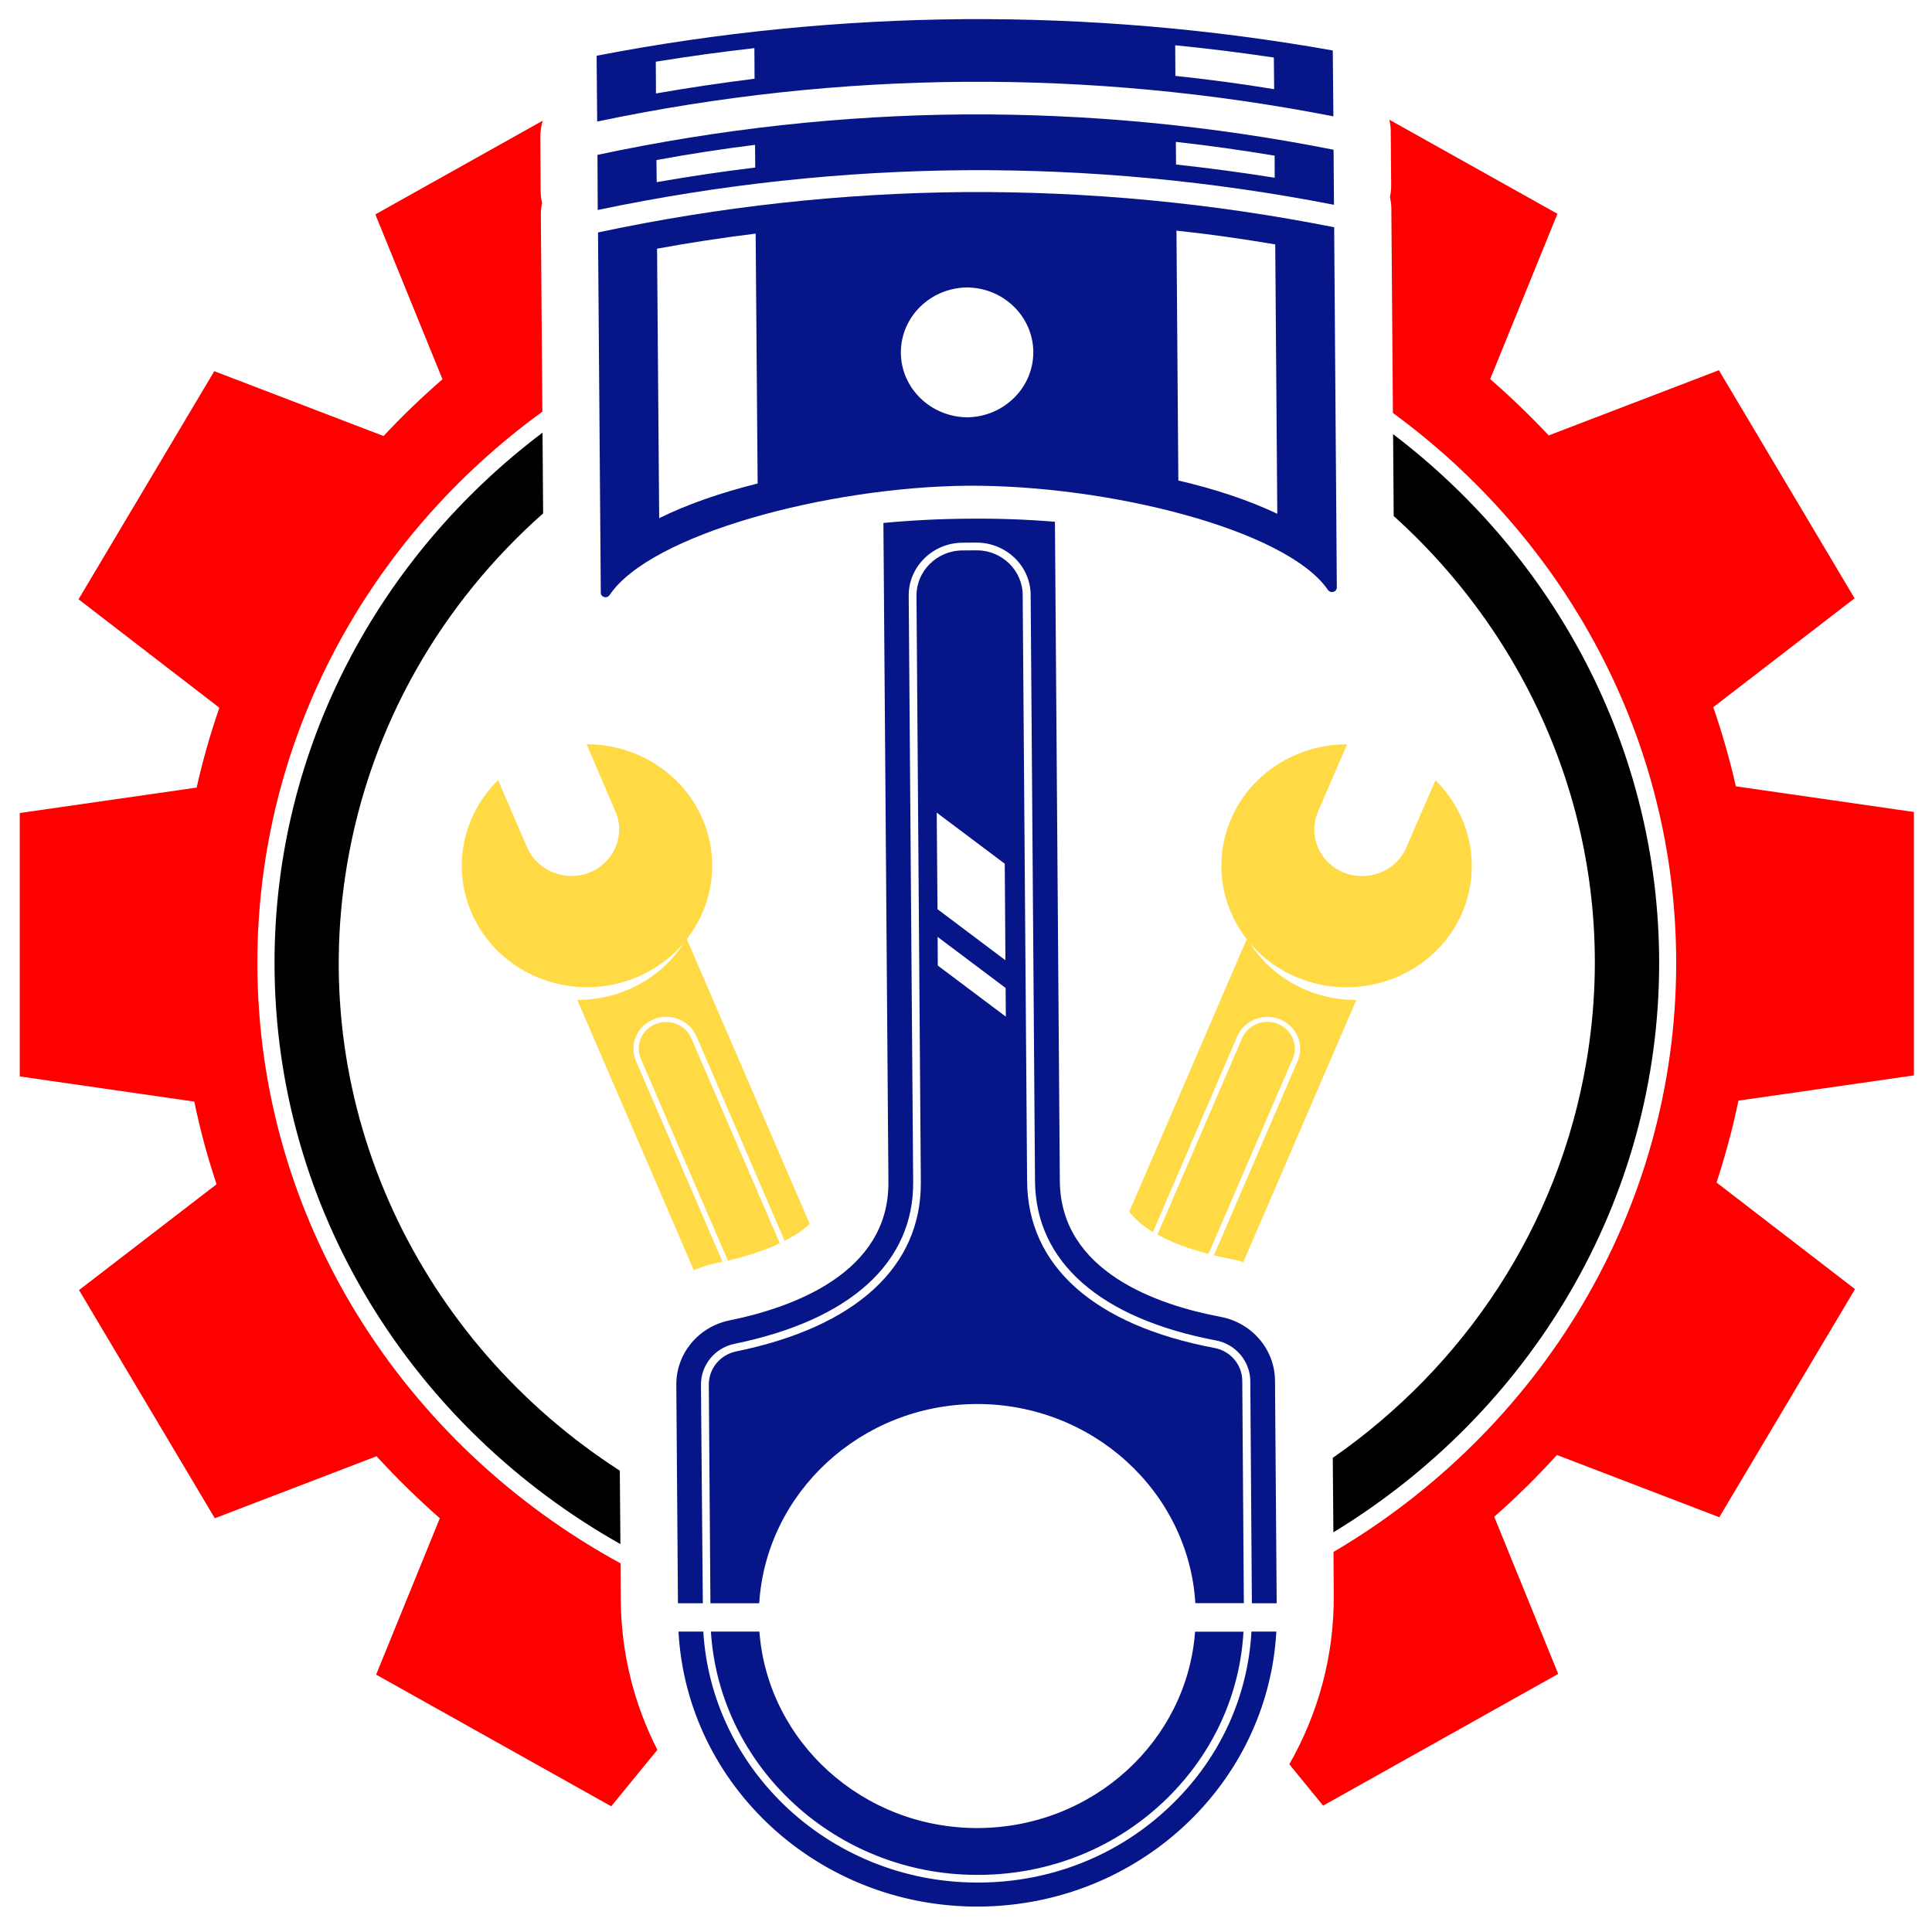
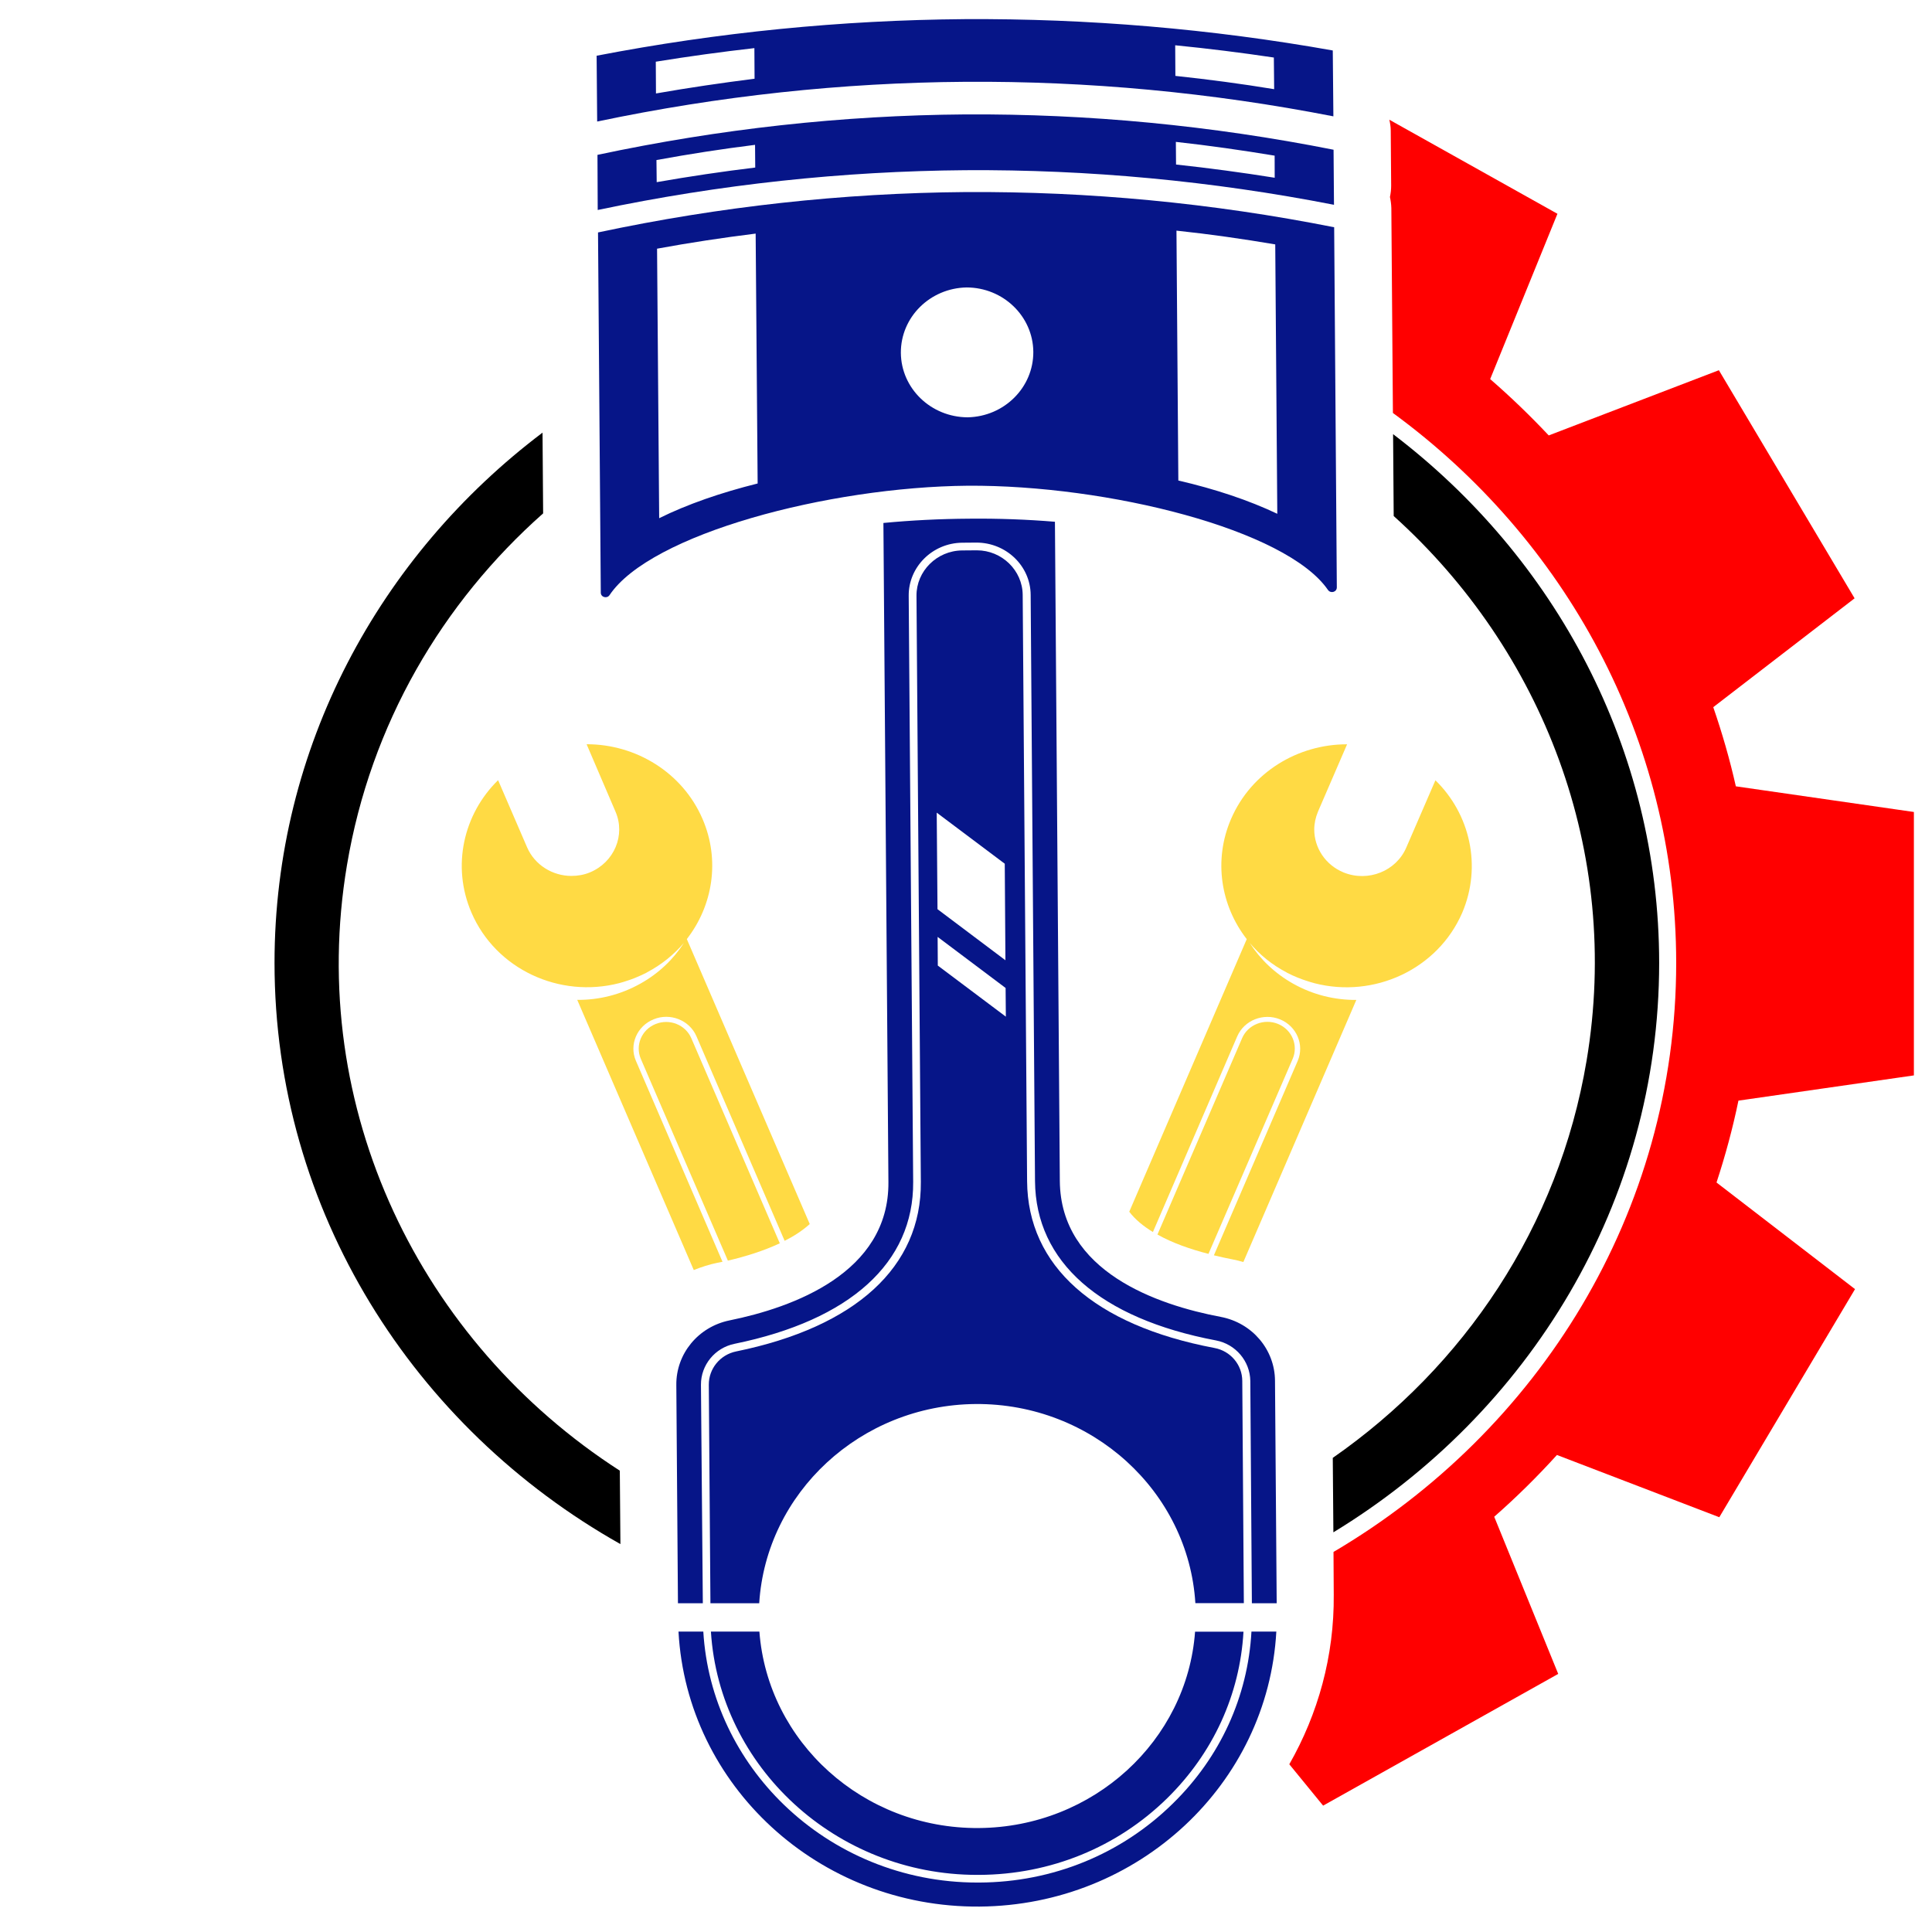
<svg xmlns="http://www.w3.org/2000/svg" width="32" height="32" viewBox="0 0 32 32" fill="none">
  <g clip-path="url(#clip0_1_34)">
    <path d="M23.775 12.924L23.293 14.037C23.125 14.429 22.661 14.614 22.255 14.451C21.951 14.326 21.768 14.04 21.768 13.739C21.768 13.643 21.789 13.541 21.83 13.443L22.312 12.328C21.497 12.326 20.723 12.791 20.39 13.565C20.095 14.248 20.22 15.002 20.65 15.555L18.704 20.07C18.803 20.2 18.939 20.311 19.096 20.406L20.493 17.164C20.609 16.898 20.927 16.772 21.202 16.884C21.477 16.997 21.608 17.305 21.494 17.572L20.106 20.792C20.206 20.817 20.305 20.838 20.402 20.857C20.469 20.87 20.532 20.884 20.594 20.903L22.465 16.562C22.109 16.564 21.75 16.479 21.419 16.293C21.115 16.122 20.873 15.889 20.699 15.617C20.864 15.813 21.069 15.981 21.313 16.108C21.314 16.109 21.314 16.109 21.316 16.111C21.347 16.125 21.376 16.141 21.407 16.155C21.409 16.155 21.412 16.157 21.416 16.159C21.443 16.171 21.473 16.184 21.5 16.195C21.51 16.198 21.52 16.203 21.531 16.206C21.559 16.217 21.59 16.23 21.621 16.239C21.633 16.242 21.644 16.247 21.655 16.25C21.688 16.262 21.723 16.271 21.755 16.28C21.76 16.282 21.767 16.284 21.771 16.285C22.758 16.54 23.812 16.057 24.219 15.118C24.549 14.343 24.346 13.481 23.775 12.924Z" fill="#FFDA44" />
    <path d="M21.411 17.537L20.016 20.768C19.719 20.692 19.422 20.589 19.171 20.448L20.573 17.196C20.669 16.971 20.937 16.865 21.167 16.959C21.399 17.054 21.507 17.313 21.411 17.537Z" fill="#FFDA44" />
    <path d="M10.826 16.883C11.1 16.77 11.419 16.897 11.535 17.163L12.996 20.552C13.153 20.473 13.293 20.381 13.412 20.274L11.376 15.554C11.806 15.001 11.931 14.247 11.636 13.564C11.303 12.791 10.527 12.325 9.716 12.327L10.194 13.442C10.364 13.833 10.173 14.283 9.77 14.45C9.67 14.491 9.567 14.508 9.464 14.508C9.154 14.508 8.859 14.329 8.731 14.036L8.25 12.922C7.678 13.482 7.476 14.343 7.809 15.116C8.214 16.056 9.269 16.539 10.256 16.284C10.261 16.282 10.268 16.281 10.273 16.279C10.307 16.27 10.341 16.26 10.372 16.249C10.384 16.246 10.395 16.241 10.406 16.238C10.438 16.229 10.467 16.216 10.498 16.205C10.508 16.202 10.518 16.197 10.526 16.194C10.553 16.183 10.583 16.17 10.611 16.157C10.612 16.156 10.616 16.154 10.619 16.154C10.651 16.14 10.679 16.124 10.71 16.11C10.712 16.108 10.713 16.108 10.713 16.107C10.955 15.98 11.162 15.812 11.329 15.616C11.154 15.888 10.913 16.121 10.607 16.292C10.276 16.477 9.917 16.564 9.561 16.561L11.491 21.036C11.616 20.986 11.749 20.943 11.884 20.915C11.912 20.91 11.94 20.903 11.967 20.899L10.532 17.569C10.418 17.304 10.549 16.995 10.826 16.883Z" fill="#FFDA44" />
    <path d="M12.916 20.593C12.648 20.718 12.348 20.812 12.056 20.88L10.614 17.538C10.518 17.314 10.627 17.054 10.859 16.961C11.091 16.867 11.355 16.974 11.451 17.198L12.916 20.593Z" fill="#FFDA44" />
    <path d="M23.074 7.191L23.084 8.547C25.549 10.768 26.86 14.104 26.279 17.567C25.817 20.325 24.243 22.638 22.075 24.147L22.085 25.38C25.322 23.411 27.481 19.921 27.481 15.948C27.479 12.396 25.753 9.229 23.074 7.191Z" fill="black" />
    <path d="M5.747 14.328C6.139 11.994 7.326 9.982 8.996 8.503L8.986 7.166C6.287 9.203 4.547 12.381 4.547 15.948C4.547 20.056 6.854 23.648 10.276 25.575L10.266 24.359C6.967 22.234 5.069 18.367 5.747 14.328Z" fill="black" />
    <path d="M31.7 17.812V13.449L28.751 13.024C28.651 12.578 28.524 12.14 28.377 11.713L30.718 9.91L28.47 6.132L25.652 7.212C25.345 6.886 25.022 6.574 24.682 6.279L25.796 3.541L23.012 1.983C23.025 2.041 23.035 2.1 23.035 2.162L23.042 3.076C23.042 3.139 23.035 3.201 23.022 3.263C23.035 3.323 23.043 3.383 23.045 3.446L23.071 6.84C25.918 8.923 27.763 12.231 27.763 15.949C27.763 20.08 25.486 23.705 22.087 25.705L22.091 26.415C22.1 27.432 21.83 28.389 21.355 29.222L21.915 29.907L25.809 27.725L24.749 25.122C25.115 24.801 25.461 24.459 25.788 24.099L28.477 25.13L30.725 21.352L28.431 19.586C28.576 19.144 28.699 18.691 28.794 18.23L31.7 17.812Z" fill="#FF0000" />
-     <path d="M10.278 25.894C6.692 23.939 4.263 20.215 4.263 15.949C4.263 12.218 6.119 8.899 8.983 6.819L8.958 3.548C8.958 3.485 8.965 3.425 8.978 3.364C8.965 3.304 8.957 3.241 8.955 3.177L8.949 2.263C8.949 2.171 8.965 2.083 8.989 1.999L6.217 3.551L7.329 6.282C6.986 6.579 6.661 6.892 6.353 7.222L3.549 6.148L1.301 9.926L3.633 11.722C3.484 12.153 3.358 12.595 3.257 13.045L0.327 13.466V17.829L3.218 18.246C3.314 18.712 3.438 19.168 3.587 19.615L1.309 21.368L3.558 25.147L6.237 24.12C6.567 24.481 6.916 24.823 7.285 25.147L6.23 27.737L10.124 29.918L10.888 28.983C10.506 28.234 10.289 27.393 10.282 26.504L10.278 25.894Z" fill="#FF0000" />
    <path d="M22.075 0.836C20.059 0.477 18.016 0.305 15.976 0.317C13.933 0.333 11.892 0.535 9.882 0.923L9.891 2.013C11.914 1.588 13.946 1.369 15.984 1.355C18.02 1.341 20.057 1.531 22.085 1.927L22.075 0.836ZM10.865 1.548L10.862 1.022C11.404 0.934 11.948 0.859 12.495 0.797L12.498 1.304C11.953 1.373 11.407 1.453 10.865 1.548ZM19.468 1.257L19.465 0.75C20.011 0.804 20.557 0.872 21.099 0.953L21.104 1.477C20.558 1.387 20.013 1.315 19.468 1.257Z" fill="#061588" />
    <path d="M22.088 2.48C20.06 2.078 18.023 1.883 15.987 1.895C13.949 1.91 11.915 2.135 9.896 2.565L9.9 3.478C11.922 3.053 13.956 2.835 15.992 2.819C18.029 2.806 20.067 2.996 22.095 3.392L22.088 2.48ZM10.877 3.017L10.873 2.651C11.417 2.551 11.961 2.467 12.506 2.399L12.509 2.775C11.964 2.841 11.419 2.922 10.877 3.017ZM19.479 2.725L19.476 2.35C20.023 2.41 20.568 2.488 21.112 2.578L21.113 2.944C20.57 2.857 20.024 2.784 19.479 2.725Z" fill="#061588" />
    <path d="M22.098 3.764C20.072 3.362 18.033 3.169 15.997 3.181C13.959 3.197 11.925 3.42 9.905 3.85C9.917 5.562 9.941 8.643 9.951 9.816C9.951 9.893 10.054 9.92 10.096 9.857C10.774 8.845 13.713 8.065 16.033 8.045C18.354 8.032 21.305 8.769 21.995 9.771C22.041 9.836 22.142 9.806 22.142 9.729C22.134 8.558 22.111 5.477 22.098 3.764ZM10.918 8.583L10.883 4.119C11.427 4.019 11.971 3.937 12.516 3.869L12.549 8.008C11.94 8.16 11.384 8.352 10.918 8.583ZM16.026 6.912C15.419 6.909 14.926 6.434 14.921 5.844C14.918 5.253 15.404 4.772 16.01 4.761C16.617 4.762 17.11 5.239 17.115 5.828C17.118 6.418 16.632 6.901 16.026 6.912ZM19.517 7.959L19.486 3.82C20.033 3.878 20.578 3.956 21.122 4.048L21.156 8.51C20.687 8.287 20.129 8.1 19.517 7.959Z" fill="#061588" />
    <path d="M11.61 22.936C11.608 22.609 11.842 22.324 12.165 22.258C14.083 21.866 15.135 20.914 15.125 19.576L15.051 9.866C15.048 9.391 15.443 8.995 15.935 8.989L16.171 8.987C16.668 8.987 17.068 9.377 17.071 9.852L17.143 19.563C17.154 20.9 18.219 21.838 20.142 22.202C20.467 22.264 20.704 22.546 20.709 22.871L20.735 26.555H21.146L21.118 22.869C21.115 22.354 20.741 21.911 20.22 21.812C19.171 21.614 17.566 21.065 17.554 19.56L17.473 8.642C17.014 8.604 16.537 8.586 16.052 8.591C15.566 8.594 15.091 8.618 14.632 8.662L14.715 19.581C14.726 21.085 13.13 21.657 12.083 21.87C11.564 21.976 11.197 22.424 11.202 22.939L11.229 26.555H11.641L11.61 22.936ZM19.425 29.873C18.573 30.711 17.435 31.175 16.222 31.181H16.188C14.944 31.181 13.811 30.69 12.988 29.896C12.216 29.152 11.716 28.143 11.649 27.024H11.238C11.376 29.576 13.562 31.598 16.224 31.579C18.862 31.558 21.001 29.546 21.14 27.024H20.728C20.669 28.099 20.212 29.103 19.425 29.873Z" fill="#061588" />
    <path d="M16.16 23.255C18.091 23.242 19.685 24.706 19.799 26.553H20.602L20.576 22.872C20.575 22.606 20.382 22.376 20.116 22.327C18.124 21.95 17.022 20.969 17.012 19.564L16.939 9.855C16.937 9.448 16.594 9.115 16.18 9.115L15.935 9.117C15.517 9.121 15.177 9.46 15.18 9.868L15.252 19.577C15.264 20.982 14.176 21.978 12.193 22.384C11.928 22.438 11.739 22.669 11.74 22.935L11.767 26.555H12.575C12.689 24.729 14.25 23.27 16.16 23.255ZM16.66 16.839L15.533 15.993L15.53 15.518L16.656 16.364L16.66 16.839ZM16.642 14.306L16.653 15.905L15.528 15.059L15.515 13.46L16.642 14.306ZM16.212 30.278C14.297 30.292 12.715 28.852 12.578 27.024H11.775C11.915 29.265 13.845 31.054 16.184 31.054H16.217C17.398 31.049 18.503 30.598 19.332 29.785C20.093 29.037 20.537 28.068 20.596 27.026H19.794C19.662 28.83 18.111 30.264 16.212 30.278Z" fill="#061588" />
  </g>
  <defs>
    <clipPath id="clip0_1_34">
      <rect width="32" height="32" fill="white" />
    </clipPath>
  </defs>
</svg>